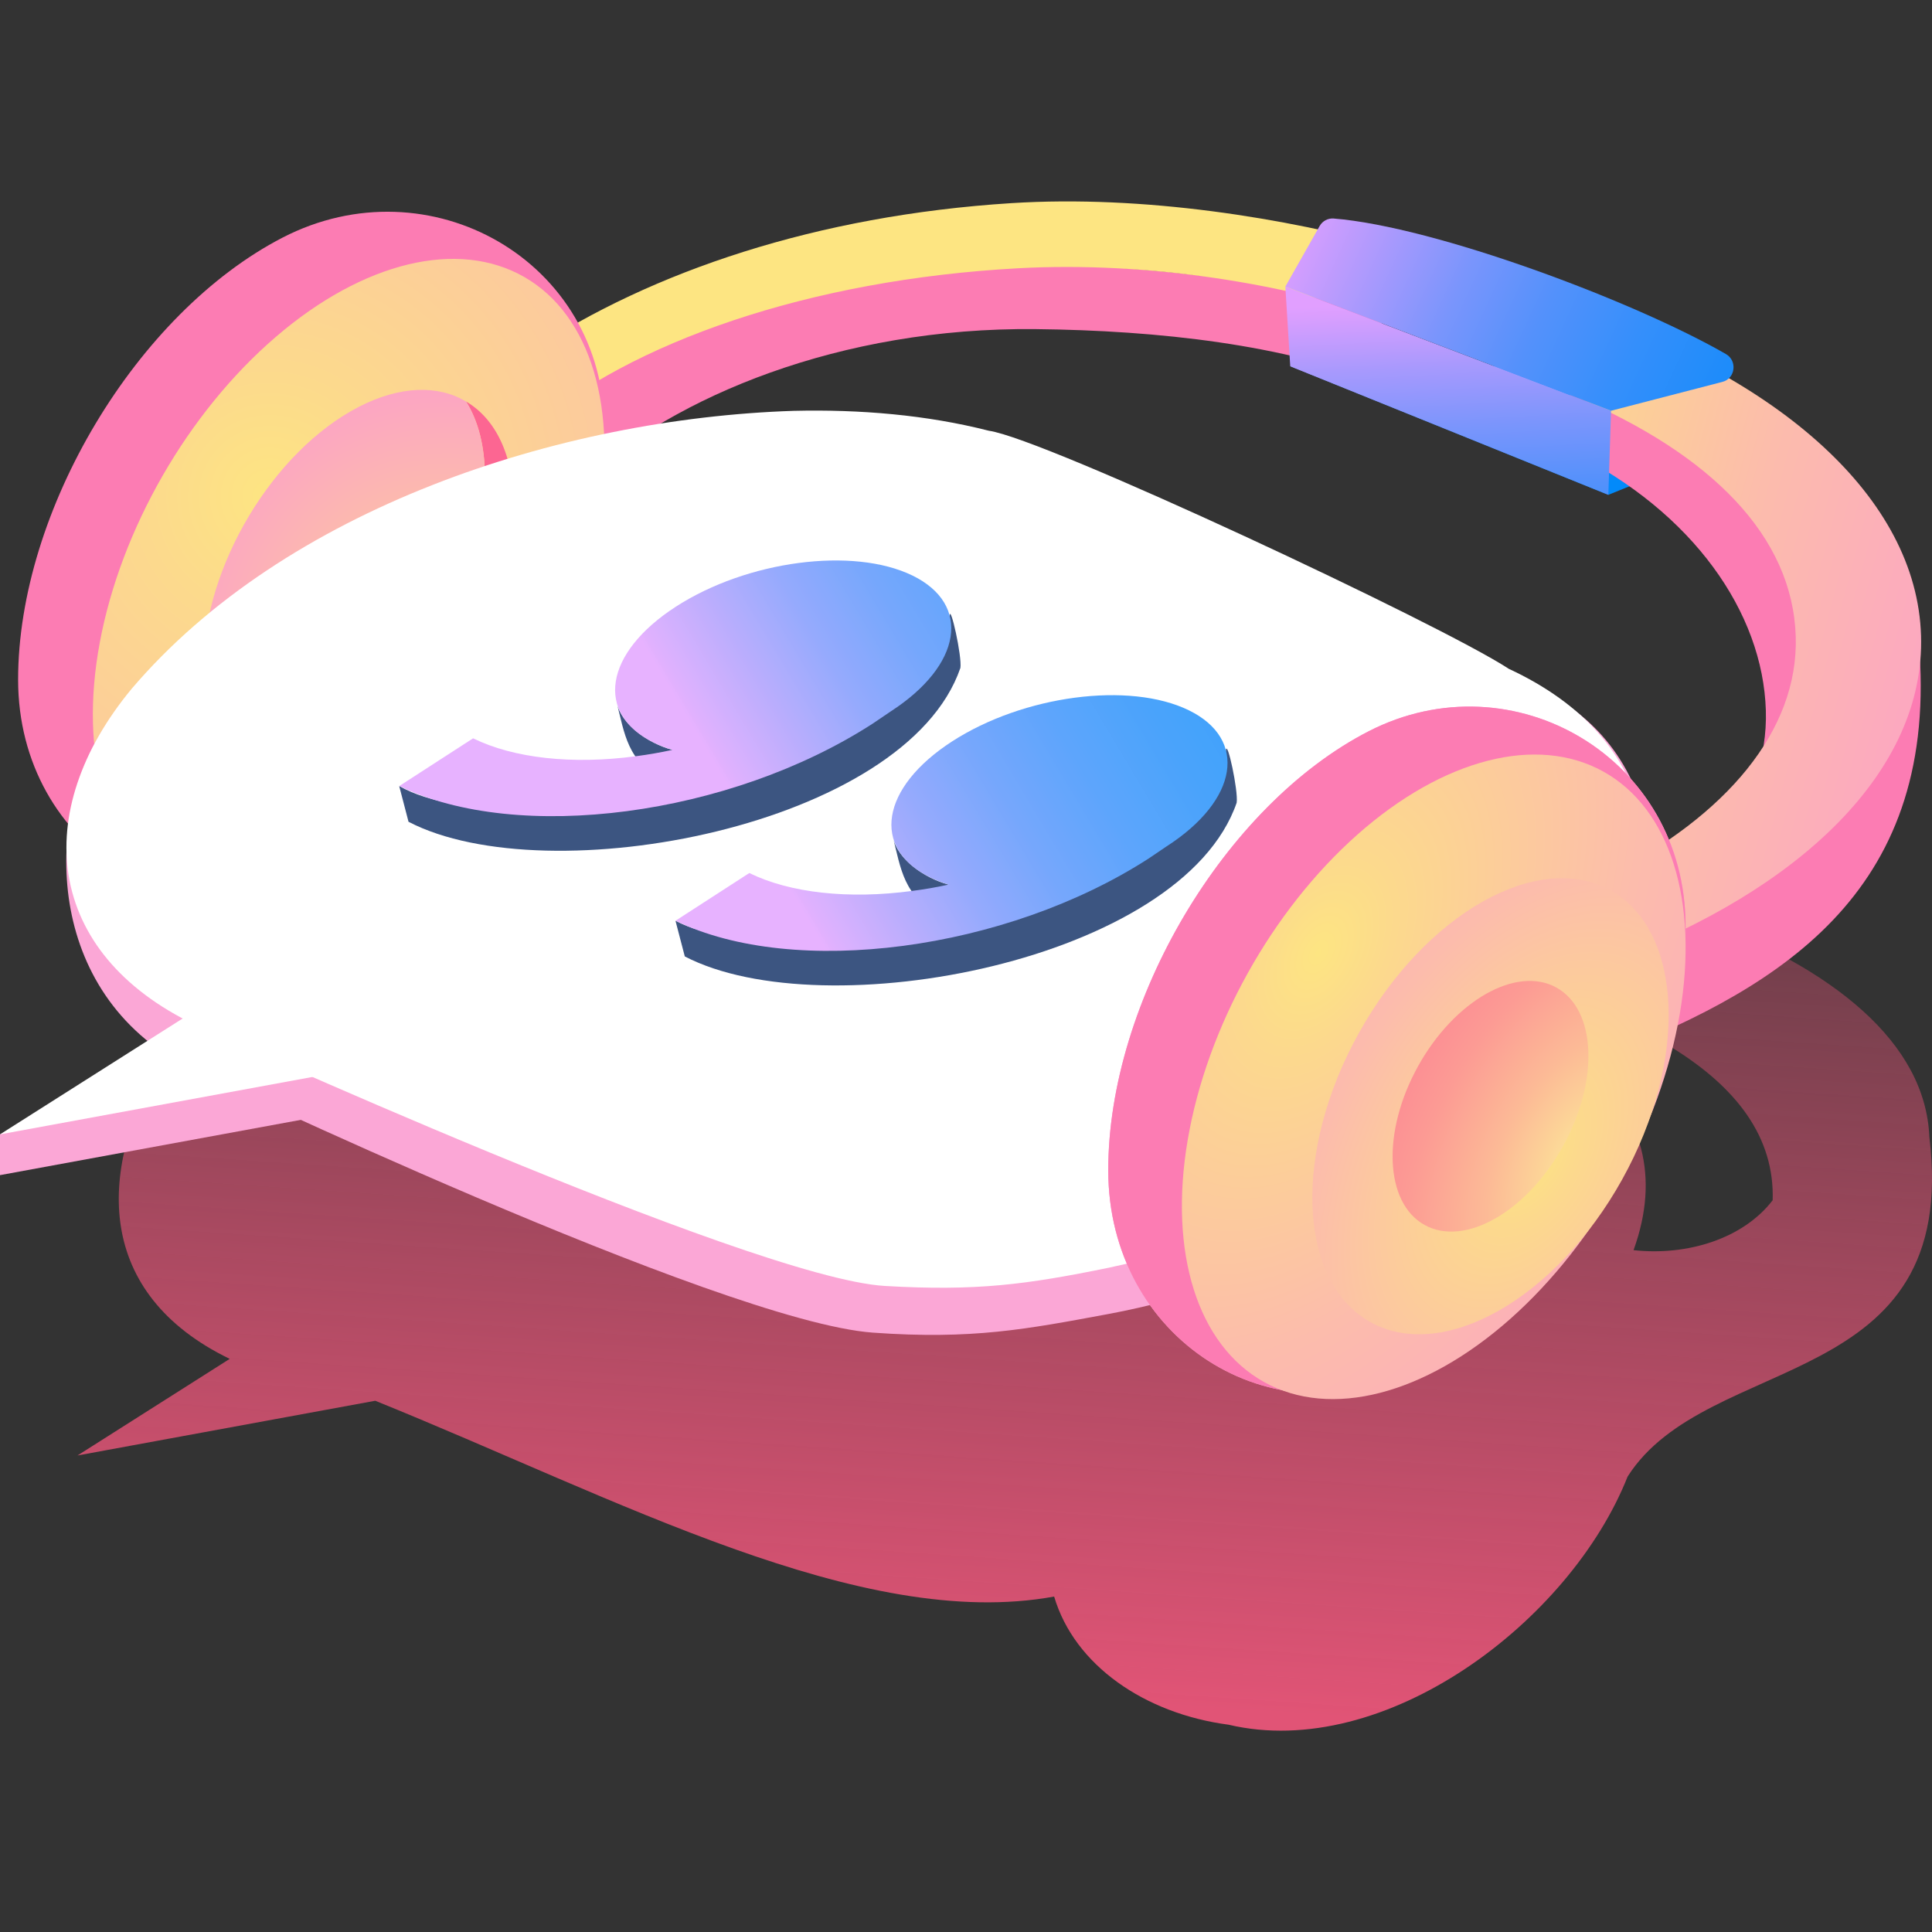
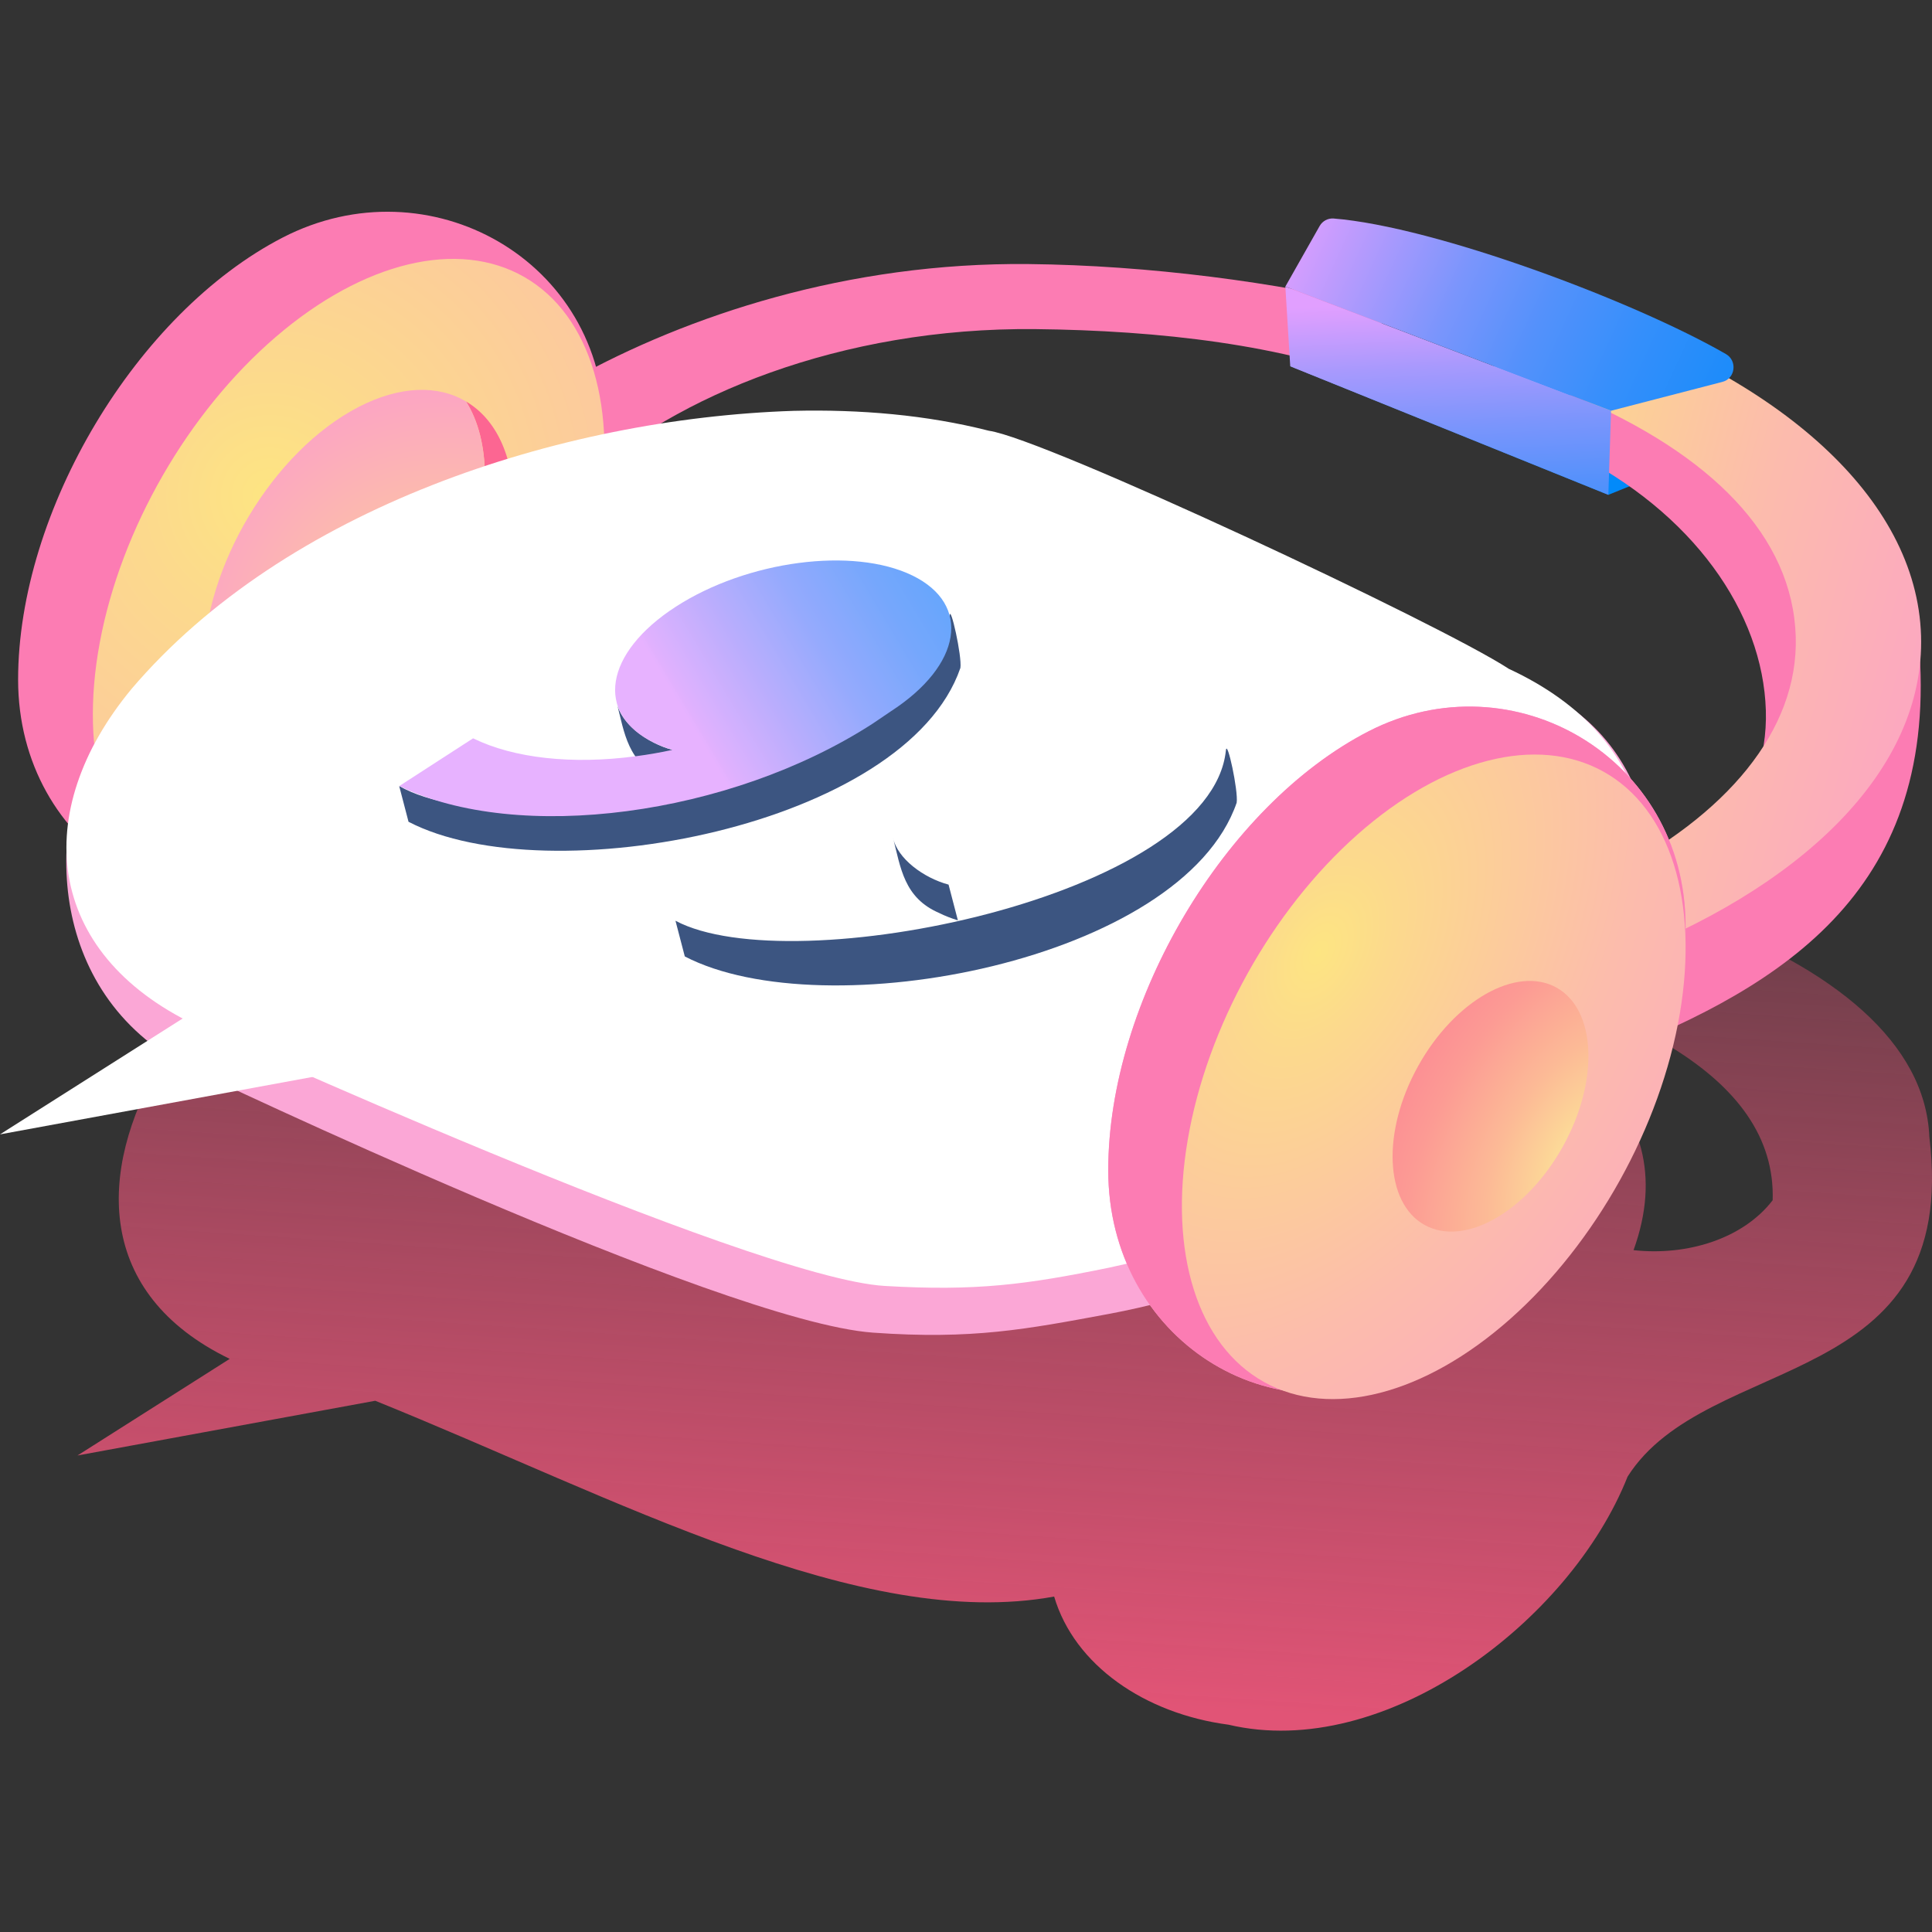
<svg xmlns="http://www.w3.org/2000/svg" xmlns:xlink="http://www.w3.org/1999/xlink" id="new_design" viewBox="0 0 400 400">
  <rect x="0" y="0" width="400" height="400" fill="#333333" stroke="none" />
  <defs>
    <style>.cls-1{fill:url(#linear-gradient);}.cls-2{fill:#fff;}.cls-3{fill:#fba7d6;}.cls-4{fill:#fc7cb3;}.cls-5{fill:#0b2a61;}.cls-6{fill:url(#radial-gradient-6);}.cls-7{fill:url(#radial-gradient-5);}.cls-8{fill:url(#radial-gradient-3);}.cls-9{fill:url(#radial-gradient-4);}.cls-10{fill:url(#radial-gradient-7);}.cls-11{fill:url(#radial-gradient-2);}.cls-12{fill:url(#linear-gradient-8);}.cls-13{fill:url(#linear-gradient-3);}.cls-14{fill:url(#linear-gradient-4);}.cls-15{fill:url(#linear-gradient-2);}.cls-16{fill:url(#linear-gradient-6);}.cls-17{fill:url(#linear-gradient-7);}.cls-18{fill:url(#linear-gradient-5);}.cls-19{opacity:.8;}.cls-20{fill:url(#radial-gradient);}.cls-21{isolation:isolate;}</style>
    <linearGradient id="linear-gradient" x1="-161.36" y1="-157.48" x2="-435.98" y2="-249.02" gradientTransform="translate(729.37 348.19) rotate(-.46) scale(.97 1.03) skewX(6.59)" gradientUnits="userSpaceOnUse">
      <stop offset="0" stop-color="#fc88e2" />
      <stop offset=".24" stop-color="#fc8bde" />
      <stop offset=".44" stop-color="#fc94d4" />
      <stop offset=".62" stop-color="#fca5c3" />
      <stop offset=".79" stop-color="#fcbcac" />
      <stop offset=".95" stop-color="#fcd98d" />
      <stop offset="1" stop-color="#fde582" />
    </linearGradient>
    <radialGradient id="radial-gradient" cx="86.18" cy="150.44" fx="86.18" fy="150.44" r="337.72" gradientTransform="translate(219.17 -142.1) rotate(60.06) scale(1.6)" gradientUnits="userSpaceOnUse">
      <stop offset="0" stop-color="#fde582" />
      <stop offset=".05" stop-color="#fcd98d" />
      <stop offset=".21" stop-color="#fcbcac" />
      <stop offset=".38" stop-color="#fca5c3" />
      <stop offset=".56" stop-color="#fc94d4" />
      <stop offset=".76" stop-color="#fc8bde" />
      <stop offset="1" stop-color="#fc88e2" />
    </radialGradient>
    <radialGradient id="radial-gradient-2" cx="98.74" cy="162.45" fx="98.74" fy="162.45" r="21.88" gradientTransform="translate(-82.08 -137.9) scale(1.6)" gradientUnits="userSpaceOnUse">
      <stop offset="0" stop-color="#fdeb99" />
      <stop offset=".04" stop-color="#fcdf98" />
      <stop offset=".17" stop-color="#fcba96" />
      <stop offset=".31" stop-color="#fc9b94" />
      <stop offset=".46" stop-color="#fc8493" />
      <stop offset=".62" stop-color="#fc7392" />
      <stop offset=".79" stop-color="#fc6992" />
      <stop offset="1" stop-color="#fc6692" />
    </radialGradient>
    <radialGradient id="radial-gradient-3" cx="109.16" cy="170.5" fx="109.16" fy="170.5" r="89.25" gradientTransform="translate(-82.08 -137.9) scale(1.6)" xlink:href="#radial-gradient" />
    <linearGradient id="linear-gradient-2" x1="220.48" y1="90.01" x2="202.8" y2="350.64" gradientTransform="matrix(1, 0, 0, 1, 0, 0)" gradientUnits="userSpaceOnUse">
      <stop offset="0" stop-color="#e15476" stop-opacity="0" />
      <stop offset="1" stop-color="#e15476" />
    </linearGradient>
    <linearGradient id="linear-gradient-3" x1="317.95" y1="111.94" x2="304.44" y2="53.98" gradientTransform="matrix(1, 0, 0, 1, 0, 0)" gradientUnits="userSpaceOnUse">
      <stop offset="0" stop-color="#008afa" />
      <stop offset=".17" stop-color="#038afa" />
      <stop offset=".31" stop-color="#0d8bfa" />
      <stop offset=".43" stop-color="#1e8cfa" />
      <stop offset=".55" stop-color="#358ffb" />
      <stop offset=".66" stop-color="#5491fb" />
      <stop offset=".77" stop-color="#7a95fc" />
      <stop offset=".88" stop-color="#a799fd" />
      <stop offset=".98" stop-color="#d99efe" />
      <stop offset="1" stop-color="#e19fff" />
    </linearGradient>
    <linearGradient id="linear-gradient-4" x1="-70.31" y1="-159.24" x2="-341.41" y2="-249.61" gradientTransform="translate(642.79 383.48) rotate(-.47) scale(.98 1.06) skewX(1.99)" xlink:href="#linear-gradient" />
    <radialGradient id="radial-gradient-4" cx="292.48" cy="303.62" fx="292.48" fy="303.62" r="232.23" gradientTransform="translate(-76.3 -142.18) rotate(.66) scale(1.58 1.6) skewX(.67)" xlink:href="#radial-gradient" />
    <radialGradient id="radial-gradient-5" cx="-1298.56" cy="-4873.08" fx="-1298.56" fy="-4873.08" r="233.1" gradientTransform="translate(-4873.97 5106.98) rotate(33.79) scale(1.54 1.43) skewX(-25.45)" xlink:href="#radial-gradient" />
    <radialGradient id="radial-gradient-6" cx="-1266.98" cy="-4833.02" fx="-1266.98" fy="-4833.02" r="164.87" gradientTransform="translate(-4862.6 5099.85) rotate(33.79) scale(1.54 1.43) skewX(-25.45)" xlink:href="#radial-gradient" />
    <radialGradient id="radial-gradient-7" cx="-1257.85" cy="-4828.44" fx="-1257.85" fy="-4828.44" r="90.62" gradientTransform="translate(-4862.6 5099.85) rotate(33.79) scale(1.54 1.43) skewX(-25.45)" xlink:href="#radial-gradient-2" />
    <linearGradient id="linear-gradient-5" x1="305.76" y1="177.94" x2="299.26" y2="61.91" xlink:href="#linear-gradient-3" />
    <linearGradient id="linear-gradient-6" x1="417.71" y1="114.62" x2="268.39" y2="46.1" gradientTransform="matrix(1, 0, 0, 1, 0, 0)" gradientUnits="userSpaceOnUse">
      <stop offset="0" stop-color="#008afa" />
      <stop offset=".17" stop-color="#038afa" />
      <stop offset=".31" stop-color="#0d8bfa" />
      <stop offset=".43" stop-color="#1e8cfa" />
      <stop offset=".55" stop-color="#358ffb" />
      <stop offset=".67" stop-color="#5491fb" />
      <stop offset=".78" stop-color="#7a95fc" />
      <stop offset=".88" stop-color="#a799fd" />
      <stop offset=".99" stop-color="#d99efe" />
      <stop offset="1" stop-color="#e19fff" />
    </linearGradient>
    <linearGradient id="linear-gradient-7" x1="265.79" y1="74.75" x2="142.27" y2="148.49" xlink:href="#linear-gradient-6" />
    <linearGradient id="linear-gradient-8" x1="293.1" y1="120.49" x2="169.58" y2="194.23" xlink:href="#linear-gradient-6" />
  </defs>
  <g>
    <g>
      <path class="cls-4" d="M286.09,63.65c-21.9-5.24-48.21-8.72-73.16-8.98-37.51-.39-70.67,10.7-94.36,23.85l2.24,20.87c18.86-17.28,53.17-31.67,93.56-31.25,25.66,.27,51.78,3.25,71.82,11.33l-.11-15.83Z" />
-       <path class="cls-1" d="M288.79,51.37c-22.5-6.22-52.06-11.05-79.43-9.31-40.23,2.55-74.46,14.14-99.31,30.55v16.02c20.39-17.7,57.42-30.74,100.75-33.09,26.91-1.46,55.34,3.19,76.52,10.57l1.47-14.73Z" />
      <path class="cls-4" d="M125.15,88.76c0,34.93-26.4,76.83-56.66,92.45-30.26,15.62-64.74-5.58-64.74-40.5S28.27,64.8,58.53,49.18c30.26-15.62,66.62,4.65,66.62,39.58Z" />
      <ellipse class="cls-20" cx="72.19" cy="120.57" rx="72.93" ry="44.4" transform="translate(-68.32 122.95) rotate(-60.06)" />
      <path class="cls-11" d="M106.36,104.74c0,20.46-14.37,44.46-32.09,53.62-12.2,6.29-22.81,3.94-28.21-4.83,5.76,3.43,13.6,3.31,22.25-1.13,17.71-9.16,32.09-33.16,32.09-53.62,0-6.38-1.4-11.69-3.91-15.66,6.08,3.58,9.87,11.12,9.87,21.62Z" />
      <path class="cls-8" d="M100.39,98.78c0,20.46-14.37,44.46-32.09,53.62-8.65,4.44-16.49,4.56-22.25,1.13-2.5-3.97-3.91-9.27-3.91-15.66,0-20.46,14.37-44.46,32.12-53.62,8.62-4.44,16.46-4.56,22.22-1.13,2.5,3.97,3.91,9.27,3.91,15.66Z" />
    </g>
    <g>
      <g>
        <path class="cls-15" d="M399.45,235.35c-1.64-38.72-74.95-62.13-161.71-62.75-12.83-5.56-23.12-9.6-26.6-10.08-38.03-8.88-77.98-2.18-114.94,12.83-47.47,4.72-104.19,79.06-48.64,105.99l-31.51,20,61.64-11.33c50.35,20.36,100.61,47.82,140.56,40.54,4.2,14.24,18.8,24.25,36.1,26.53,32.33,7.62,70.71-21.29,82.63-51.37,16.55-26.05,68.96-17.19,62.47-70.35Zm-32.44,13.15c-6.13,7.97-17.67,11.55-28.8,10.33,11.27-31.25-17.27-47.76-46.61-61.17,44.25,9.5,76.24,24.93,75.41,50.84Z" />
        <g class="cls-21">
          <path class="cls-3" d="M319.36,145.86c-12.59-5.42-103.13-45.53-114.62-47.13-12.9-3.29-26.66-4.44-40.39-4.12-48.63,1.58-118.39,15.63-143.78,57.59-11.21,18.51-11.24,54.6,19.8,69.5,0,0,108.92,51.96,140.38,54.21,20.63,1.47,31.76-.71,48.79-3.87,33.11-6.15,76.12-25.9,98.33-54.05,20.97-26.41,18.2-60.81-7.29-74.36l-1.21,2.24Z" />
        </g>
-         <polygon class="cls-3" points="53.2 209.55 0 234.86 0 243.3 94.63 225.91 53.2 209.55" />
        <g class="cls-21">
          <path class="cls-2" d="M312.33,138.44c-14.03-9.19-96.11-47.66-107.6-49.26-12.9-3.29-26.66-4.44-40.39-4.12-48.63,1.58-105.34,20.24-137.12,57.59-21.1,25.53-17.91,54.6,13.13,69.5,0,0,115,52.46,142.83,54.09,18.97,1.12,29.36-.3,46.33-3.76,35.51-7.63,76.12-25.9,98.33-54.05,20.97-26.41,15.86-55.49-15.53-69.99" />
        </g>
      </g>
      <polygon class="cls-2" points="53.2 201.11 0 234.86 94.63 217.47 53.2 201.11" />
    </g>
    <g>
      <g>
        <g>
          <polygon class="cls-13" points="332.99 102.45 354.85 93.61 351.9 75.68 267.13 75.83 332.99 102.45" />
          <path class="cls-4" d="M397.55,137.35c-1.3-28.54-31-49.81-72.53-61.6l.35,17.81c25.16,12.5,39.61,33.25,40.23,53.52,.59,19.47-13.36,36.83-36.09,48.78l.33,23.77c36.78-14.08,69.96-33.01,67.72-82.27Z" />
          <path class="cls-14" d="M397.73,131.59c-.87-28.61-29.47-53.49-71.86-67.45l.25,17.93c28.18,12,45.04,28.96,45.67,49.73,.59,19.47-14.46,37.13-38.94,49.52l.54,17.63c39.6-14.79,65.19-39.55,64.34-67.37Z" />
        </g>
        <g>
          <path class="cls-9" d="M348.99,191.73c0,34.93-26,76.53-55.79,91.8-29.79,15.27-63.75-6.31-63.75-41.24s24.15-75.62,53.94-90.9,65.59,5.41,65.59,40.34Z" />
          <path class="cls-4" d="M348.99,191.73c0,34.93-26,76.53-55.79,91.8-29.79,15.27-63.75-6.31-63.75-41.24s24.15-75.62,53.94-90.9,65.59,5.41,65.59,40.34Z" />
          <ellipse class="cls-7" cx="296.84" cy="222.94" rx="72.3" ry="44.09" transform="translate(-42.24 374.07) rotate(-60.93)" />
-           <ellipse class="cls-6" cx="308.59" cy="229.04" rx="51.14" ry="31.19" transform="translate(-41.53 387.47) rotate(-60.93)" />
          <ellipse class="cls-10" cx="308.59" cy="229.04" rx="28.11" ry="17.14" transform="translate(-41.53 387.47) rotate(-60.93)" />
        </g>
      </g>
      <polygon class="cls-18" points="267.13 75.83 332.99 102.45 333.55 85.04 266.12 59.34 267.13 75.83" />
      <path class="cls-16" d="M333.55,85.04l23.07-5.98c2.67-.69,3.13-4.37,.71-5.76-19.02-10.95-60.1-26.36-81.22-28.06-1.18-.09-2.31,.52-2.89,1.55l-7.1,12.54,67.43,25.71Z" />
    </g>
  </g>
  <g class="cls-19">
    <g>
      <path class="cls-5" d="M137.32,161.16c1.17,.57,2.44,1.07,3.81,1.49h0l-1.93-7.4c-5.13-1.37-10.64-5.38-11.52-9.8,1.6,6.26,2.25,12.56,9.64,15.7Z" />
      <path class="cls-5" d="M198.84,138.3c.36-2.43-2.09-13.29-2.23-10.84-1.8,31.71-89.67,49.22-113.96,35.28l1.93,7.4c28.84,15,102.95,.97,114.25-31.83Z" />
    </g>
    <g>
      <path class="cls-5" d="M194.51,189.06c1.17,.57,2.44,1.07,3.81,1.49l-1.93-7.4c-5.13-1.37-10.65-5.38-11.52-9.8,1.6,6.26,2.25,12.56,9.64,15.7Z" />
      <path class="cls-5" d="M256.04,166.19c.36-2.43-1.98-13.28-2.23-10.84-3.07,30.32-89.96,48.08-113.96,35.28l1.93,7.39c28.84,15,102.95,.97,114.26-31.83Z" />
    </g>
    <path class="cls-17" d="M188.92,119.16c12.27,5.99,10.25,18.59-4.52,28.14l-3.72,2.52c-29.56,19.11-73.45,24.9-98.01,12.92l15.28-9.88c8.41,4.13,20.54,5.47,33.68,3.71,2.51-.32,5.05-.77,7.57-1.31-1.37-.42-2.64-.92-3.81-1.49-12.29-5.99-10.26-18.6,4.53-28.16,14.77-9.55,36.71-12.44,49-6.45Z" />
-     <path class="cls-12" d="M241.59,175.19l-3.72,2.52c-29.56,19.11-73.45,24.9-98.01,12.92l15.28-9.88c8.42,4.13,20.54,5.47,33.68,3.71,2.51-.32,5.06-.76,7.58-1.31-1.37-.42-2.64-.92-3.81-1.49-12.29-5.99-10.26-18.6,4.53-28.16,14.77-9.55,36.71-12.44,49-6.45,12.27,5.99,10.25,18.59-4.52,28.14Z" />
  </g>
</svg>